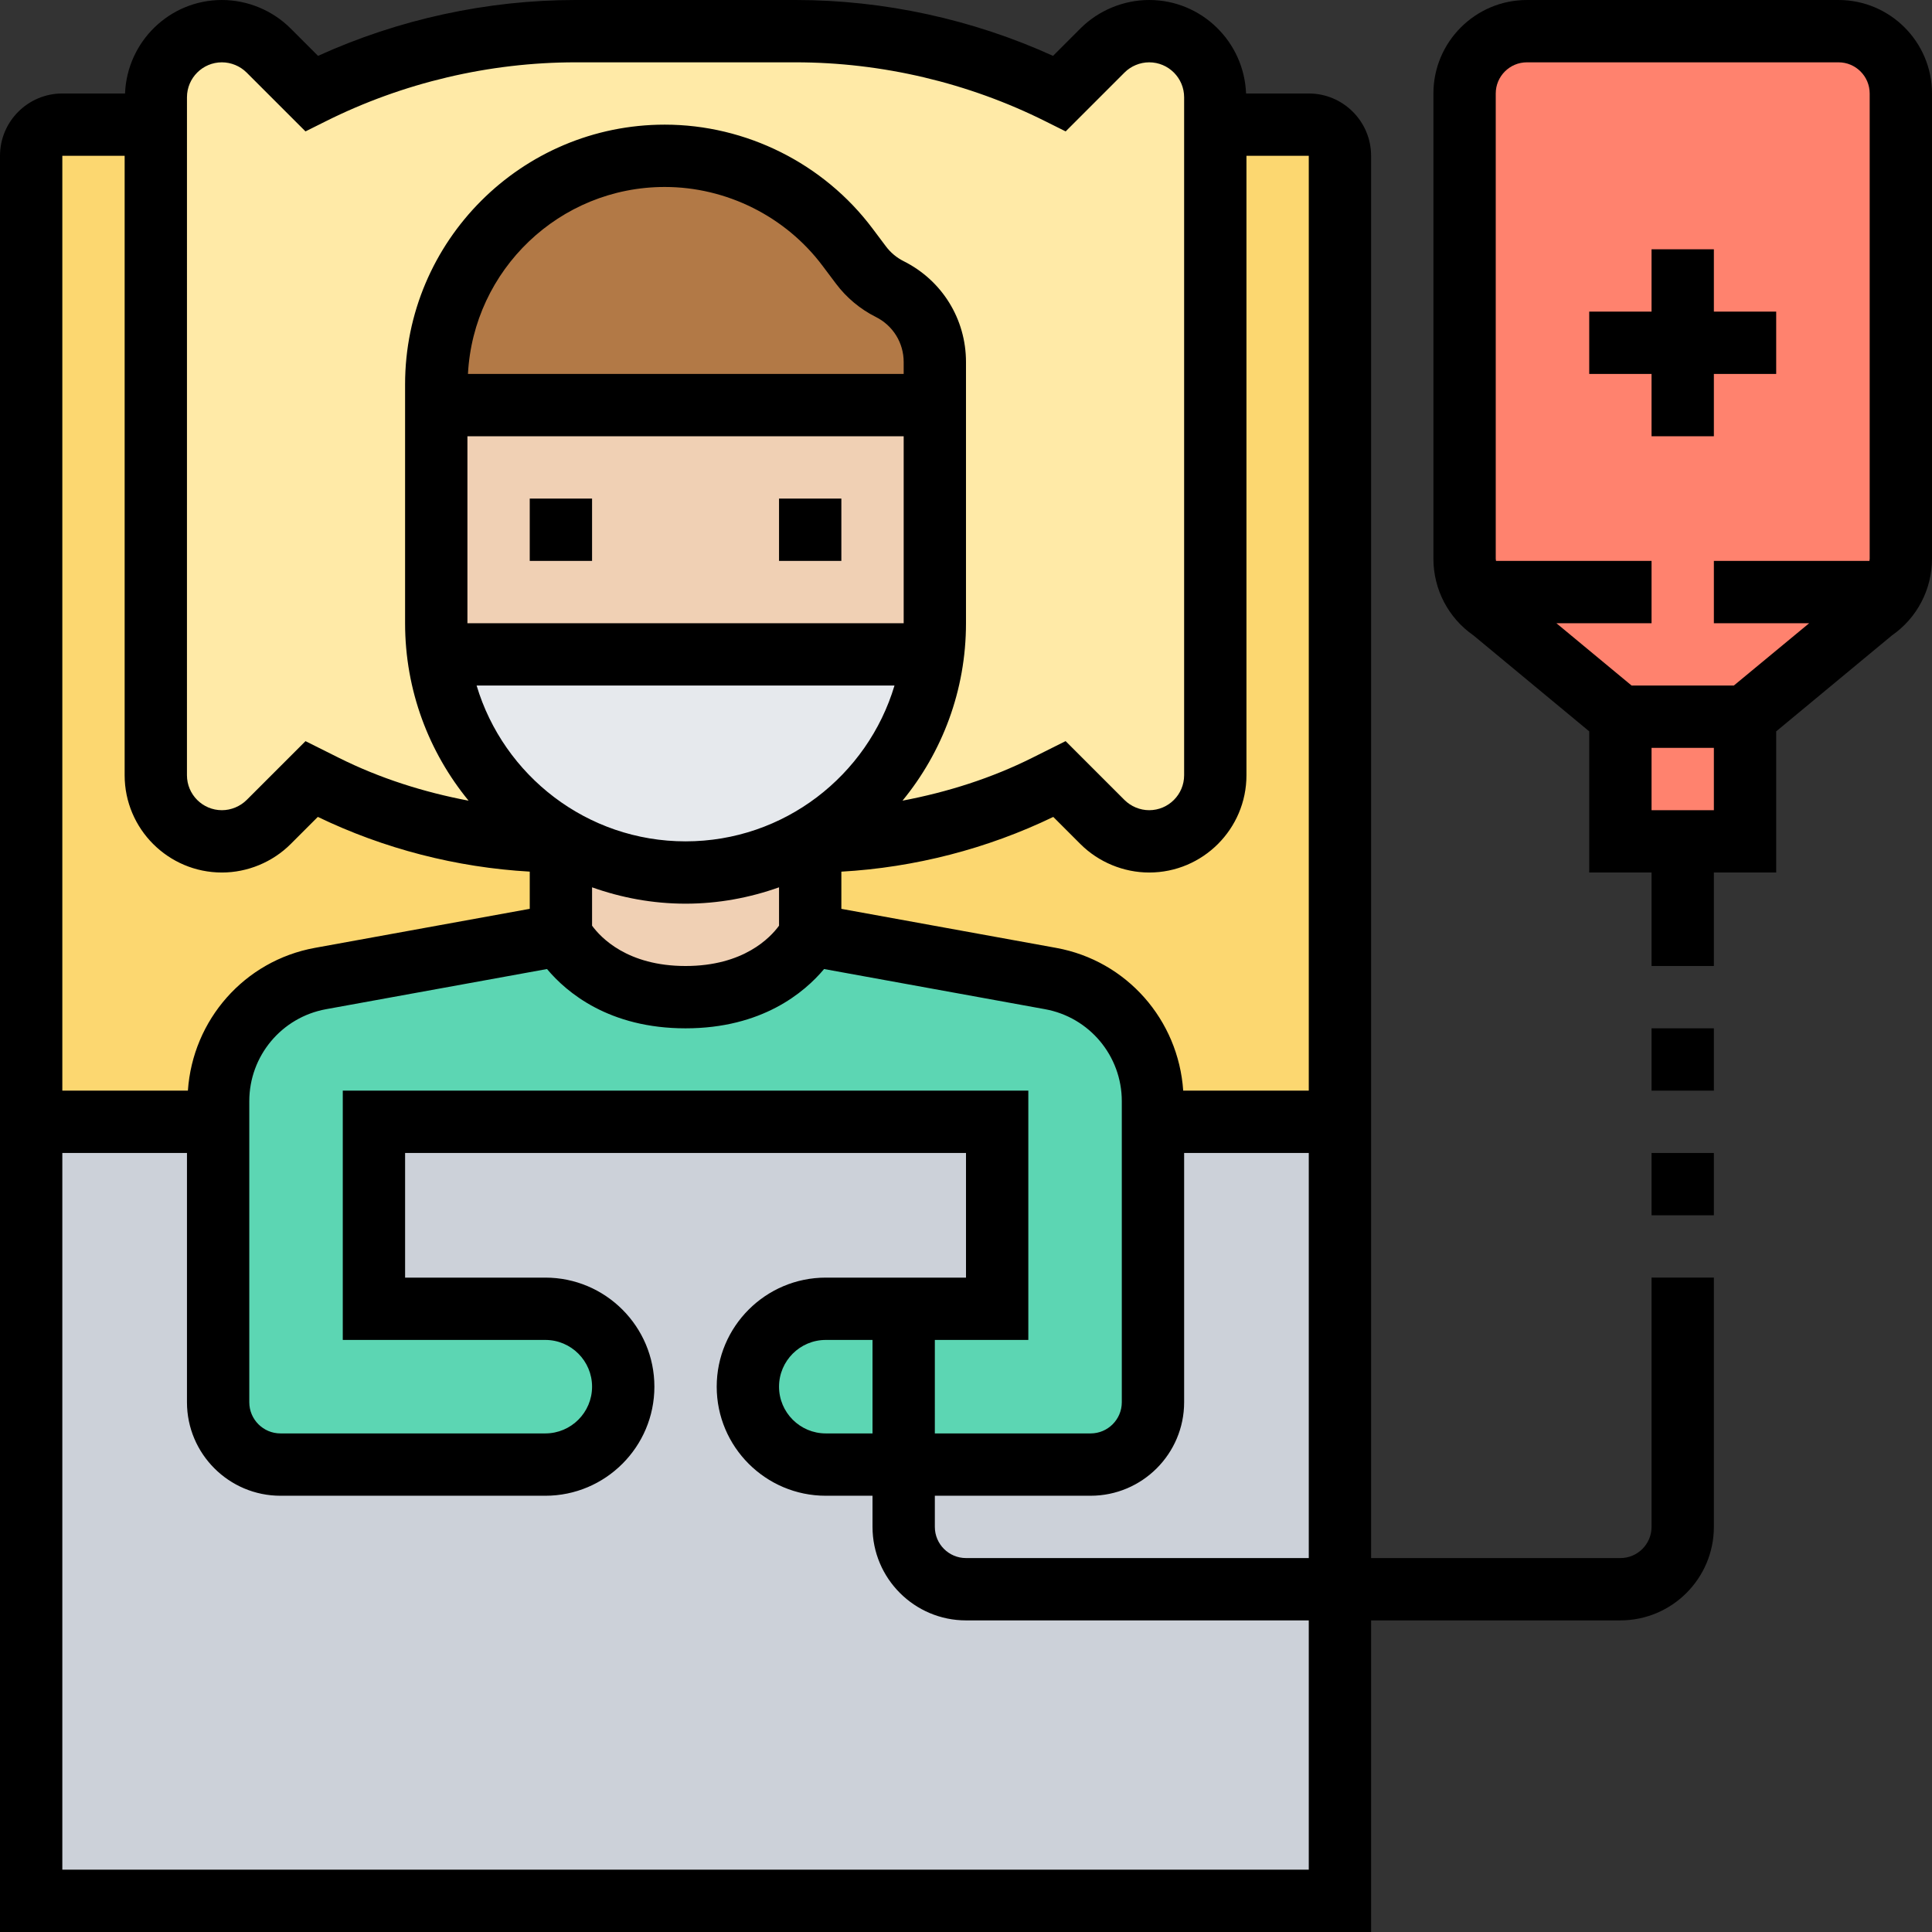
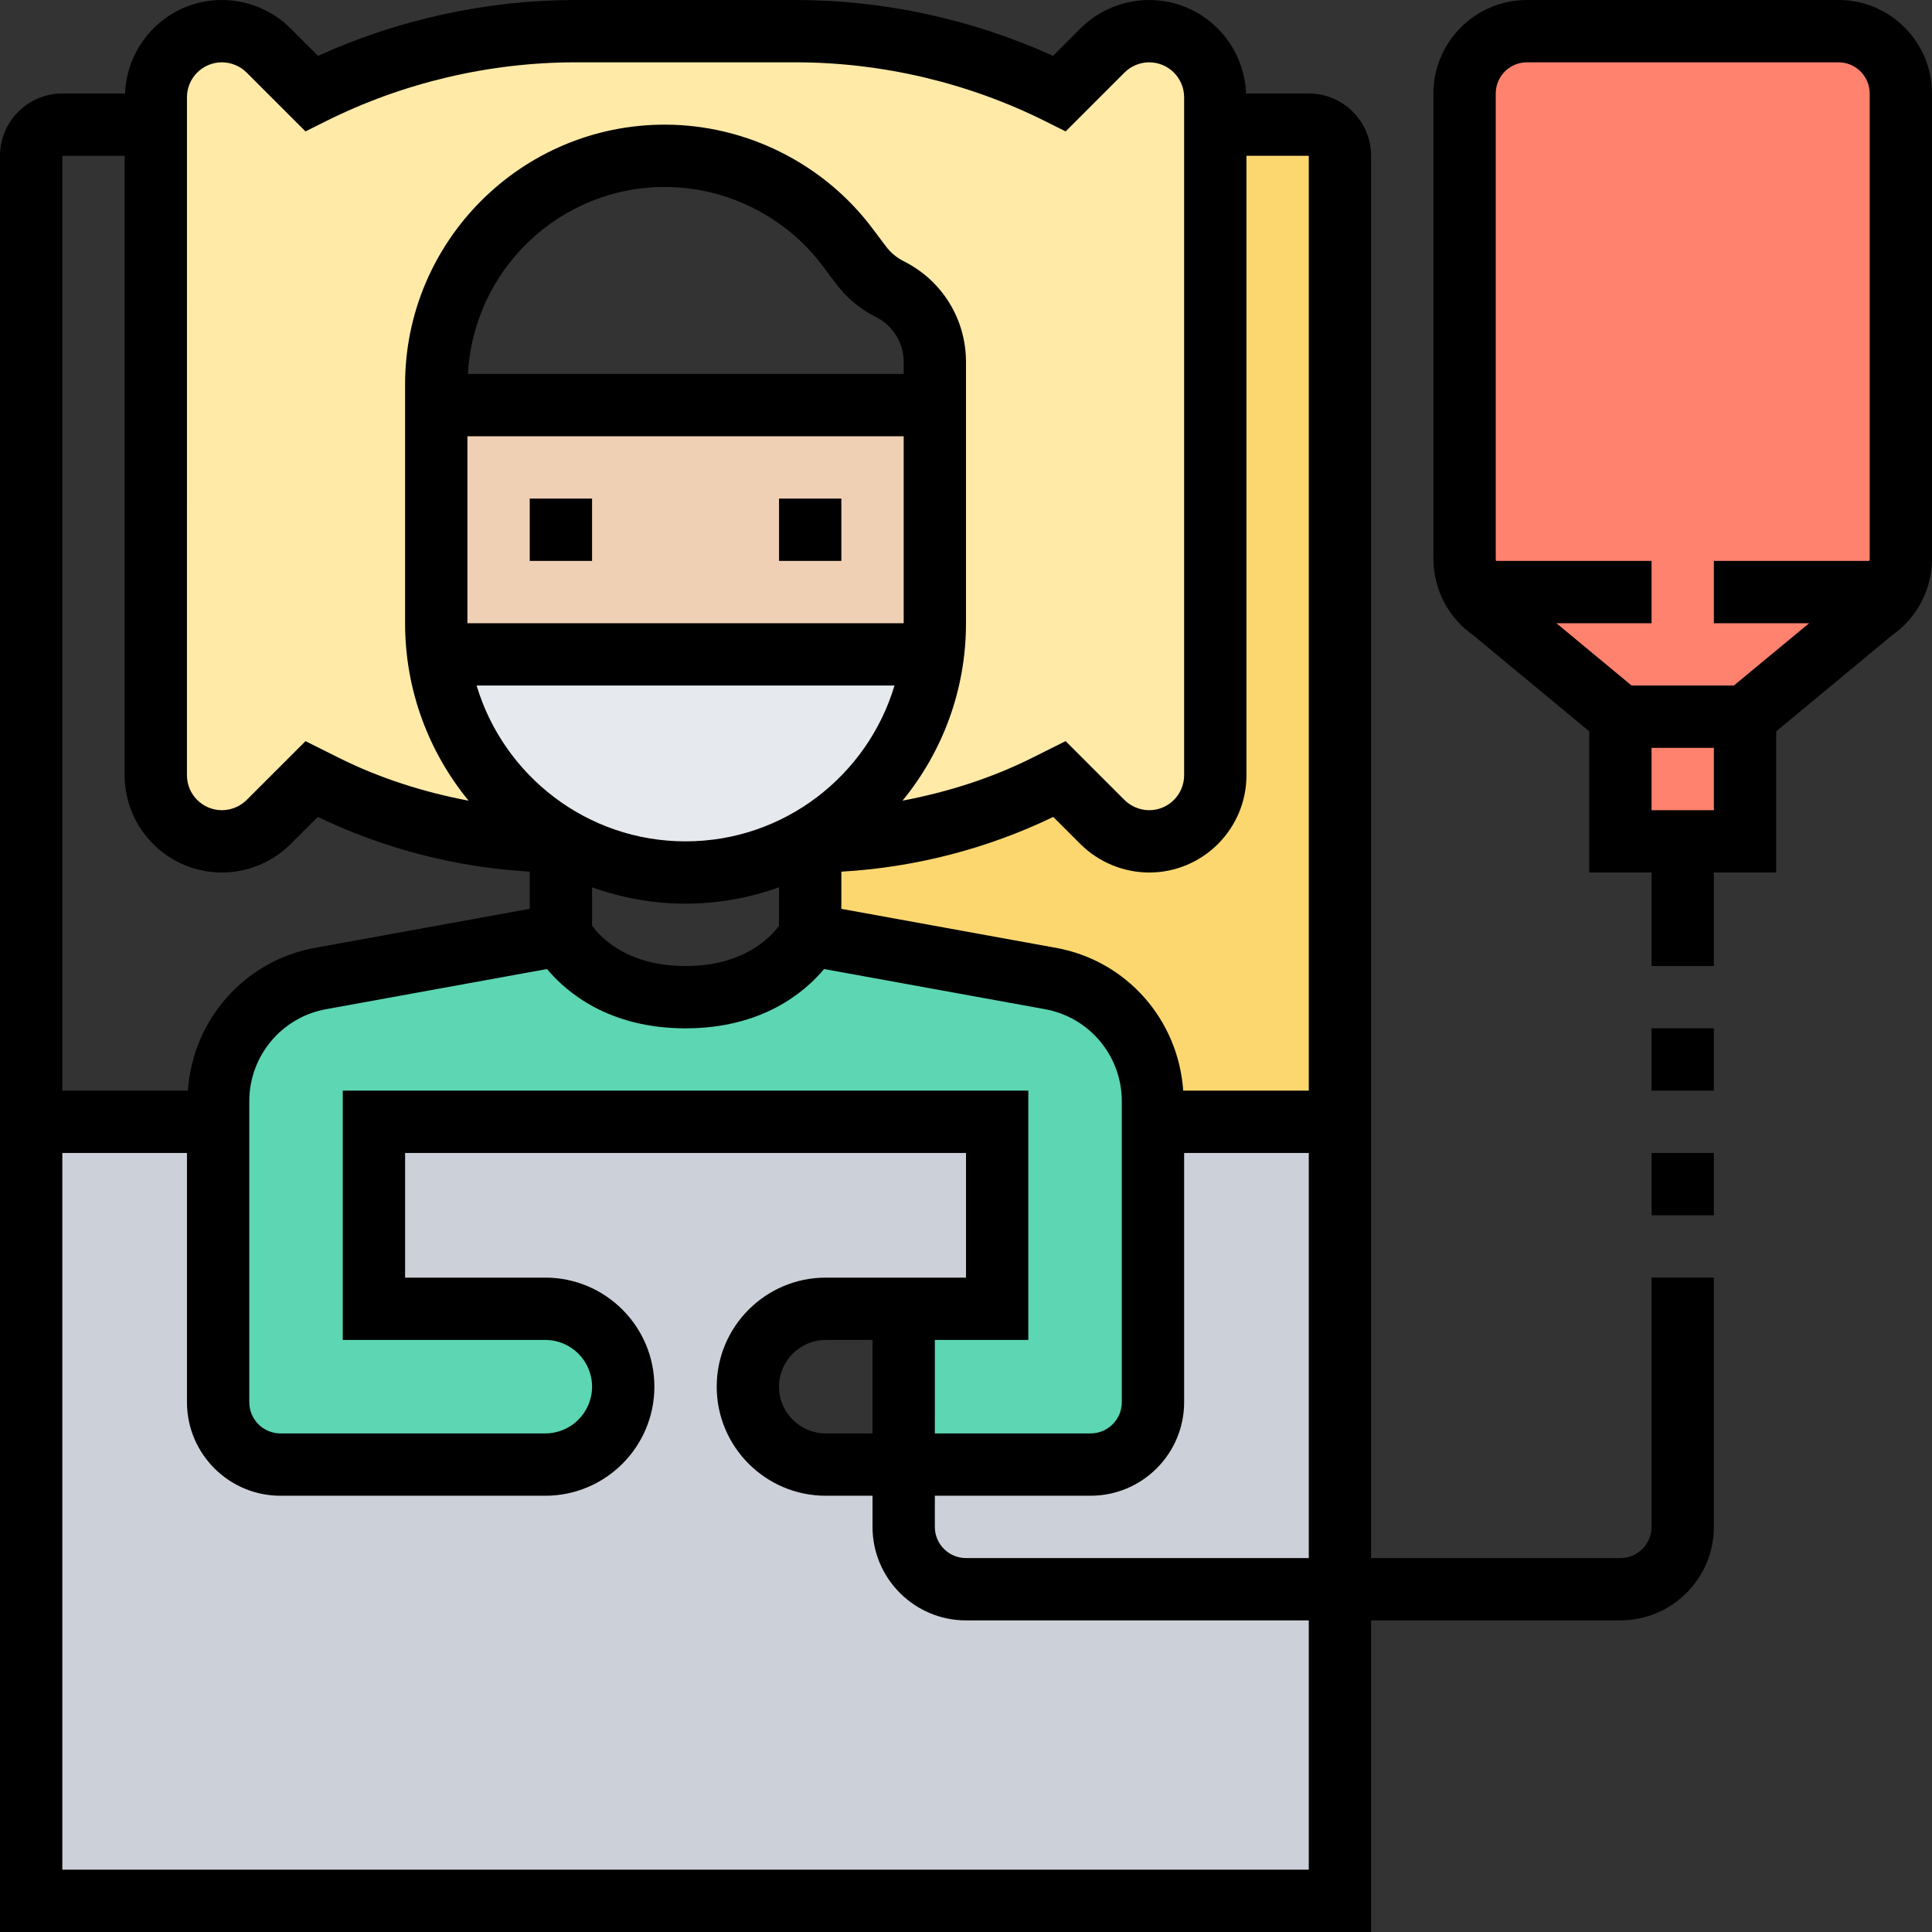
<svg xmlns="http://www.w3.org/2000/svg" height="496pt" viewBox="0 0 496 496" width="496pt">
  <rect x="0" y="0" width="496" height="496" fill="#333333" stroke="none" />
  <path d="m344 40v248h-48v-5.281c0-15.438-11.039-28.719-26.238-31.52l-61.762-11.199v-24c21.039 0 41.762-4.879 60.641-14.32l3.359-1.68 11.039 11.039c3.199 3.199 7.52 4.961 12 4.961 4.641 0 8.961-1.922 12-4.961 3.039-3.039 4.961-7.359 4.961-12v-167.039h24c4.398 0 8 3.602 8 8zm0 0" fill="#fcd770" />
-   <path d="m144 216v24l-61.762 11.199c-15.199 2.801-26.238 16.082-26.238 31.52v5.281h-48v-248c0-4.398 3.602-8 8-8h24v167.039c0 9.359 7.602 16.961 16.961 16.961 4.48 0 8.801-1.762 12-4.961l11.039-11.039 3.359 1.68c18.879 9.441 39.602 14.32 60.641 14.32zm0 0" fill="#fcd770" />
  <path d="m296 288v72c0 8.801-7.199 16-16 16h-68c-11.039 0-20-8.961-20-20 0-5.52 2.238-10.559 5.84-14.16 3.602-3.602 8.641-5.84 14.16-5.84h44v-48h-160v48h44c11.039 0 20 8.961 20 20 0 5.52-2.238 10.559-5.84 14.16-3.602 3.602-8.641 5.84-14.16 5.84h-68c-8.801 0-16-7.199-16-16v-72h-48v200h336v-200zm0 0" fill="#ccd1d9" />
-   <path d="m232 336v40h-20c-11.039 0-20-8.961-20-20 0-5.52 2.238-10.559 5.84-14.16 3.602-3.602 8.641-5.84 14.16-5.84zm0 0" fill="#5cd6b3" />
  <path d="m296 288v72c0 8.801-7.199 16-16 16h-48v-40h24v-48h-160v48h44c11.039 0 20 8.961 20 20 0 5.52-2.238 10.559-5.84 14.16-3.602 3.602-8.641 5.84-14.16 5.84h-68c-8.801 0-16-7.199-16-16v-77.281c0-15.438 11.039-28.719 26.238-31.52l61.762-11.199s8 16 32 16 32-16 32-16l61.762 11.199c15.199 2.801 26.238 16.082 26.238 31.52zm0 0" fill="#5cd6b3" />
-   <path d="m144 240v-24l.238-.48c9.363 5.441 20.16 8.48 31.762 8.48s22.398-3.121 31.762-8.48l.238.48v24s-8 16-32 16-32-16-32-16zm0 0" fill="#f0d0b4" />
  <path d="m239.52 168c.32-2.641.48-5.281.48-8v-67.039c0-7.922-4.48-15.199-11.602-18.723-2.879-1.52-5.438-3.598-7.359-6.16l-3.438-4.637c-5.523-7.363-12.641-13.203-20.723-17.203-8-4.078-17.039-6.238-26.238-6.238-32.402 0-58.641 26.238-58.641 58.641v61.359c0 2.719.16 5.359.48 8 2.559 20.398 14.641 37.762 31.758 47.52l-.238.48c-21.039 0-41.762-4.879-60.641-14.32l-3.359-1.68-11.039 11.039c-3.199 3.199-7.52 4.961-12 4.961-9.359 0-16.961-7.602-16.961-16.961v-174.078c0-4.641 1.922-8.961 4.961-12 3.039-3.039 7.359-4.961 12-4.961 4.48 0 8.801 1.762 12 4.961l11.039 11.039c21.039-10.559 44.238-16 67.762-16h56.477c23.523 0 46.723 5.441 67.762 16l11.039-11.039c3.199-3.199 7.52-4.961 12-4.961 9.359 0 16.961 7.602 16.961 16.961v174.078c0 4.641-1.922 8.961-4.961 12-3.039 3.039-7.359 4.961-12 4.961-4.48 0-8.801-1.762-12-4.961l-11.039-11.039-3.359 1.68c-18.879 9.441-39.602 14.32-60.641 14.32l-.238-.48c17.117-9.758 29.199-27.121 31.758-47.52zm0 0" fill="#ffeaa7" />
-   <path d="m240 92.961v11.039h-128v-5.359c0-32.402 26.238-58.641 58.641-58.641 9.199 0 18.238 2.16 26.238 6.238 8.082 4 15.199 9.84 20.723 17.203l3.438 4.637c1.922 2.562 4.48 4.641 7.359 6.16 7.121 3.523 11.602 10.801 11.602 18.723zm0 0" fill="#b27946" />
  <path d="m112.48 168h127.039c-2.559 20.398-14.641 37.762-31.758 47.52-9.363 5.359-20.16 8.48-31.762 8.48s-22.398-3.039-31.762-8.48c-17.117-9.758-29.199-27.121-31.758-47.52zm0 0" fill="#e6e9ed" />
  <path d="m240 104v56c0 2.719-.16 5.359-.48 8h-127.039c-.32-2.641-.48-5.281-.48-8v-56zm0 0" fill="#f0d0b4" />
  <path d="m472 8h-80c-8.801 0-16 7.199-16 16v119.441c0 3.117.879 6.078 2.48 8.559 1.199 1.84 2.719 3.441 4.641 4.719l32.879 27.281v32h32v-32l32.879-27.281c1.922-1.277 3.441-2.879 4.641-4.719 1.602-2.48 2.48-5.441 2.48-8.559v-119.441c0-8.801-7.199-16-16-16zm0 0" fill="#ff826e" />
  <path d="m200 128h16v16h-16zm0 0" />
  <path d="m136 128h16v16h-16zm0 0" />
  <path d="m424 264h16v16h-16zm0 0" />
  <path d="m424 296h16v16h-16zm0 0" />
  <path d="m424 392c0 4.406-3.586 8-8 8h-64v-360c0-8.824-7.176-16-16-16h-16.098c-.52-13.312-11.438-24-24.871-24-6.574 0-13.008 2.664-17.656 7.312l-7.031 7.031c-20.68-9.398-43.414-14.344-66.121-14.344h-56.453c-22.707 0-45.441 4.945-66.121 14.344l-7.031-7.031c-4.641-4.648-11.074-7.312-17.648-7.312-13.434 0-24.344 10.688-24.871 24h-16.098c-8.824 0-16 7.176-16 16v456h352v-80h64c13.23 0 24-10.77 24-24v-64h-16zm-88 8h-88c-4.414 0-8-3.594-8-8v-8h40c13.23 0 24-10.77 24-24v-64h32zm-96-56h24v-64h-176v64h52c6.617 0 12 5.383 12 12s-5.383 12-12 12h-68c-4.414 0-8-3.594-8-8v-77.297c0-11.605 8.289-21.535 19.703-23.613l56.73-10.312c5.078 6.062 15.992 15.223 35.566 15.223s30.488-9.16 35.566-15.223l56.73 10.312c11.414 2.078 19.703 12.016 19.703 23.613v77.297c0 4.406-3.586 8-8 8h-40zm-16 24h-12c-6.617 0-12-5.383-12-12s5.383-12 12-12h12zm8-272h-111.863c1.398-26.695 23.488-48 50.527-48 15.863 0 31.023 7.574 40.527 20.266l3.441 4.582c2.688 3.578 6.215 6.52 10.207 8.52 4.418 2.207 7.16 6.641 7.16 11.578zm-112 16h112v48h-112zm109.641 64c-6.906 23.105-28.328 40-53.641 40s-46.734-16.895-53.641-40zm-77.641 51.801c7.52 2.672 15.574 4.199 24 4.199s16.48-1.527 24-4.199v9.848c-2.207 3.023-9.047 10.352-24 10.352s-21.793-7.328-24-10.352zm184 52.199h-32.238c-1.234-18.145-14.48-33.352-32.602-36.648l-55.16-10.023v-9.551c18.816-1.066 37.441-5.867 54.406-14.051l6.969 6.969c4.648 4.641 11.082 7.305 17.656 7.305 13.77 0 24.969-11.199 24.969-24.969v-159.031h16zm-288-255.031c0-4.945 4.023-8.969 8.969-8.969 2.359 0 4.672.961 6.344 2.625l15.113 15.109 5.16-2.574c19.82-9.922 42.023-15.16 64.191-15.16h56.453c22.168 0 44.371 5.238 64.195 15.16l5.16 2.574 15.109-15.109c1.664-1.664 3.977-2.625 6.336-2.625 4.945 0 8.969 4.023 8.969 8.969v174.062c0 4.945-4.023 8.969-8.969 8.969-2.359 0-4.672-.961-6.344-2.625l-15.113-15.109-8.527 4.262c-10.504 5.258-21.801 8.832-33.344 11.023 10.176-12.414 16.297-28.277 16.297-45.551v-67.055c0-11.035-6.137-20.953-16-25.891-1.793-.895-3.367-2.207-4.559-3.809l-3.441-4.582c-12.52-16.695-32.465-26.664-53.336-26.664-36.762 0-66.664 29.902-66.664 66.664v61.336c0 17.273 6.121 33.137 16.305 45.559-11.551-2.191-22.84-5.766-33.344-11.023l-8.527-4.262-15.113 15.109c-1.68 1.656-3.992 2.617-6.352 2.617-4.945 0-8.969-4.023-8.969-8.969zm-32 15.031h16v159.031c0 13.77 11.199 24.969 24.969 24.969 6.574 0 13.008-2.664 17.656-7.312l6.969-6.969c16.965 8.184 35.59 12.984 54.406 14.051v9.551l-55.16 10.023c-18.121 3.305-31.367 18.512-32.602 36.656h-32.238zm320 440h-320v-184h32v64c0 13.23 10.77 24 24 24h68c15.441 0 28-12.559 28-28s-12.559-28-28-28h-36v-32h144v32h-36c-15.441 0-28 12.559-28 28s12.559 28 28 28h12v8c0 13.23 10.77 24 24 24h88zm0 0" />
  <path d="m472 0h-80c-13.23 0-24 10.77-24 24v119.441c0 7.887 3.84 15.223 10.312 19.711l29.688 24.609v36.238h16v24h16v-24h16v-36.238l29.688-24.609c6.473-4.488 10.312-11.824 10.312-19.711v-119.441c0-13.23-10.77-24-24-24zm-88 24c0-4.406 3.586-8 8-8h80c4.414 0 8 3.594 8 8v119.441c0 .191-.055.375-.07.559h-39.93v16h24.465l-19.344 16h-26.242l-19.305-16h24.426v-16h-39.93c-.016-.191-.07-.367-.07-.559zm40 184v-16h16v16zm0 0" />
-   <path d="m424 112h16v-16h16v-16h-16v-16h-16v16h-16v16h16zm0 0" />
</svg>